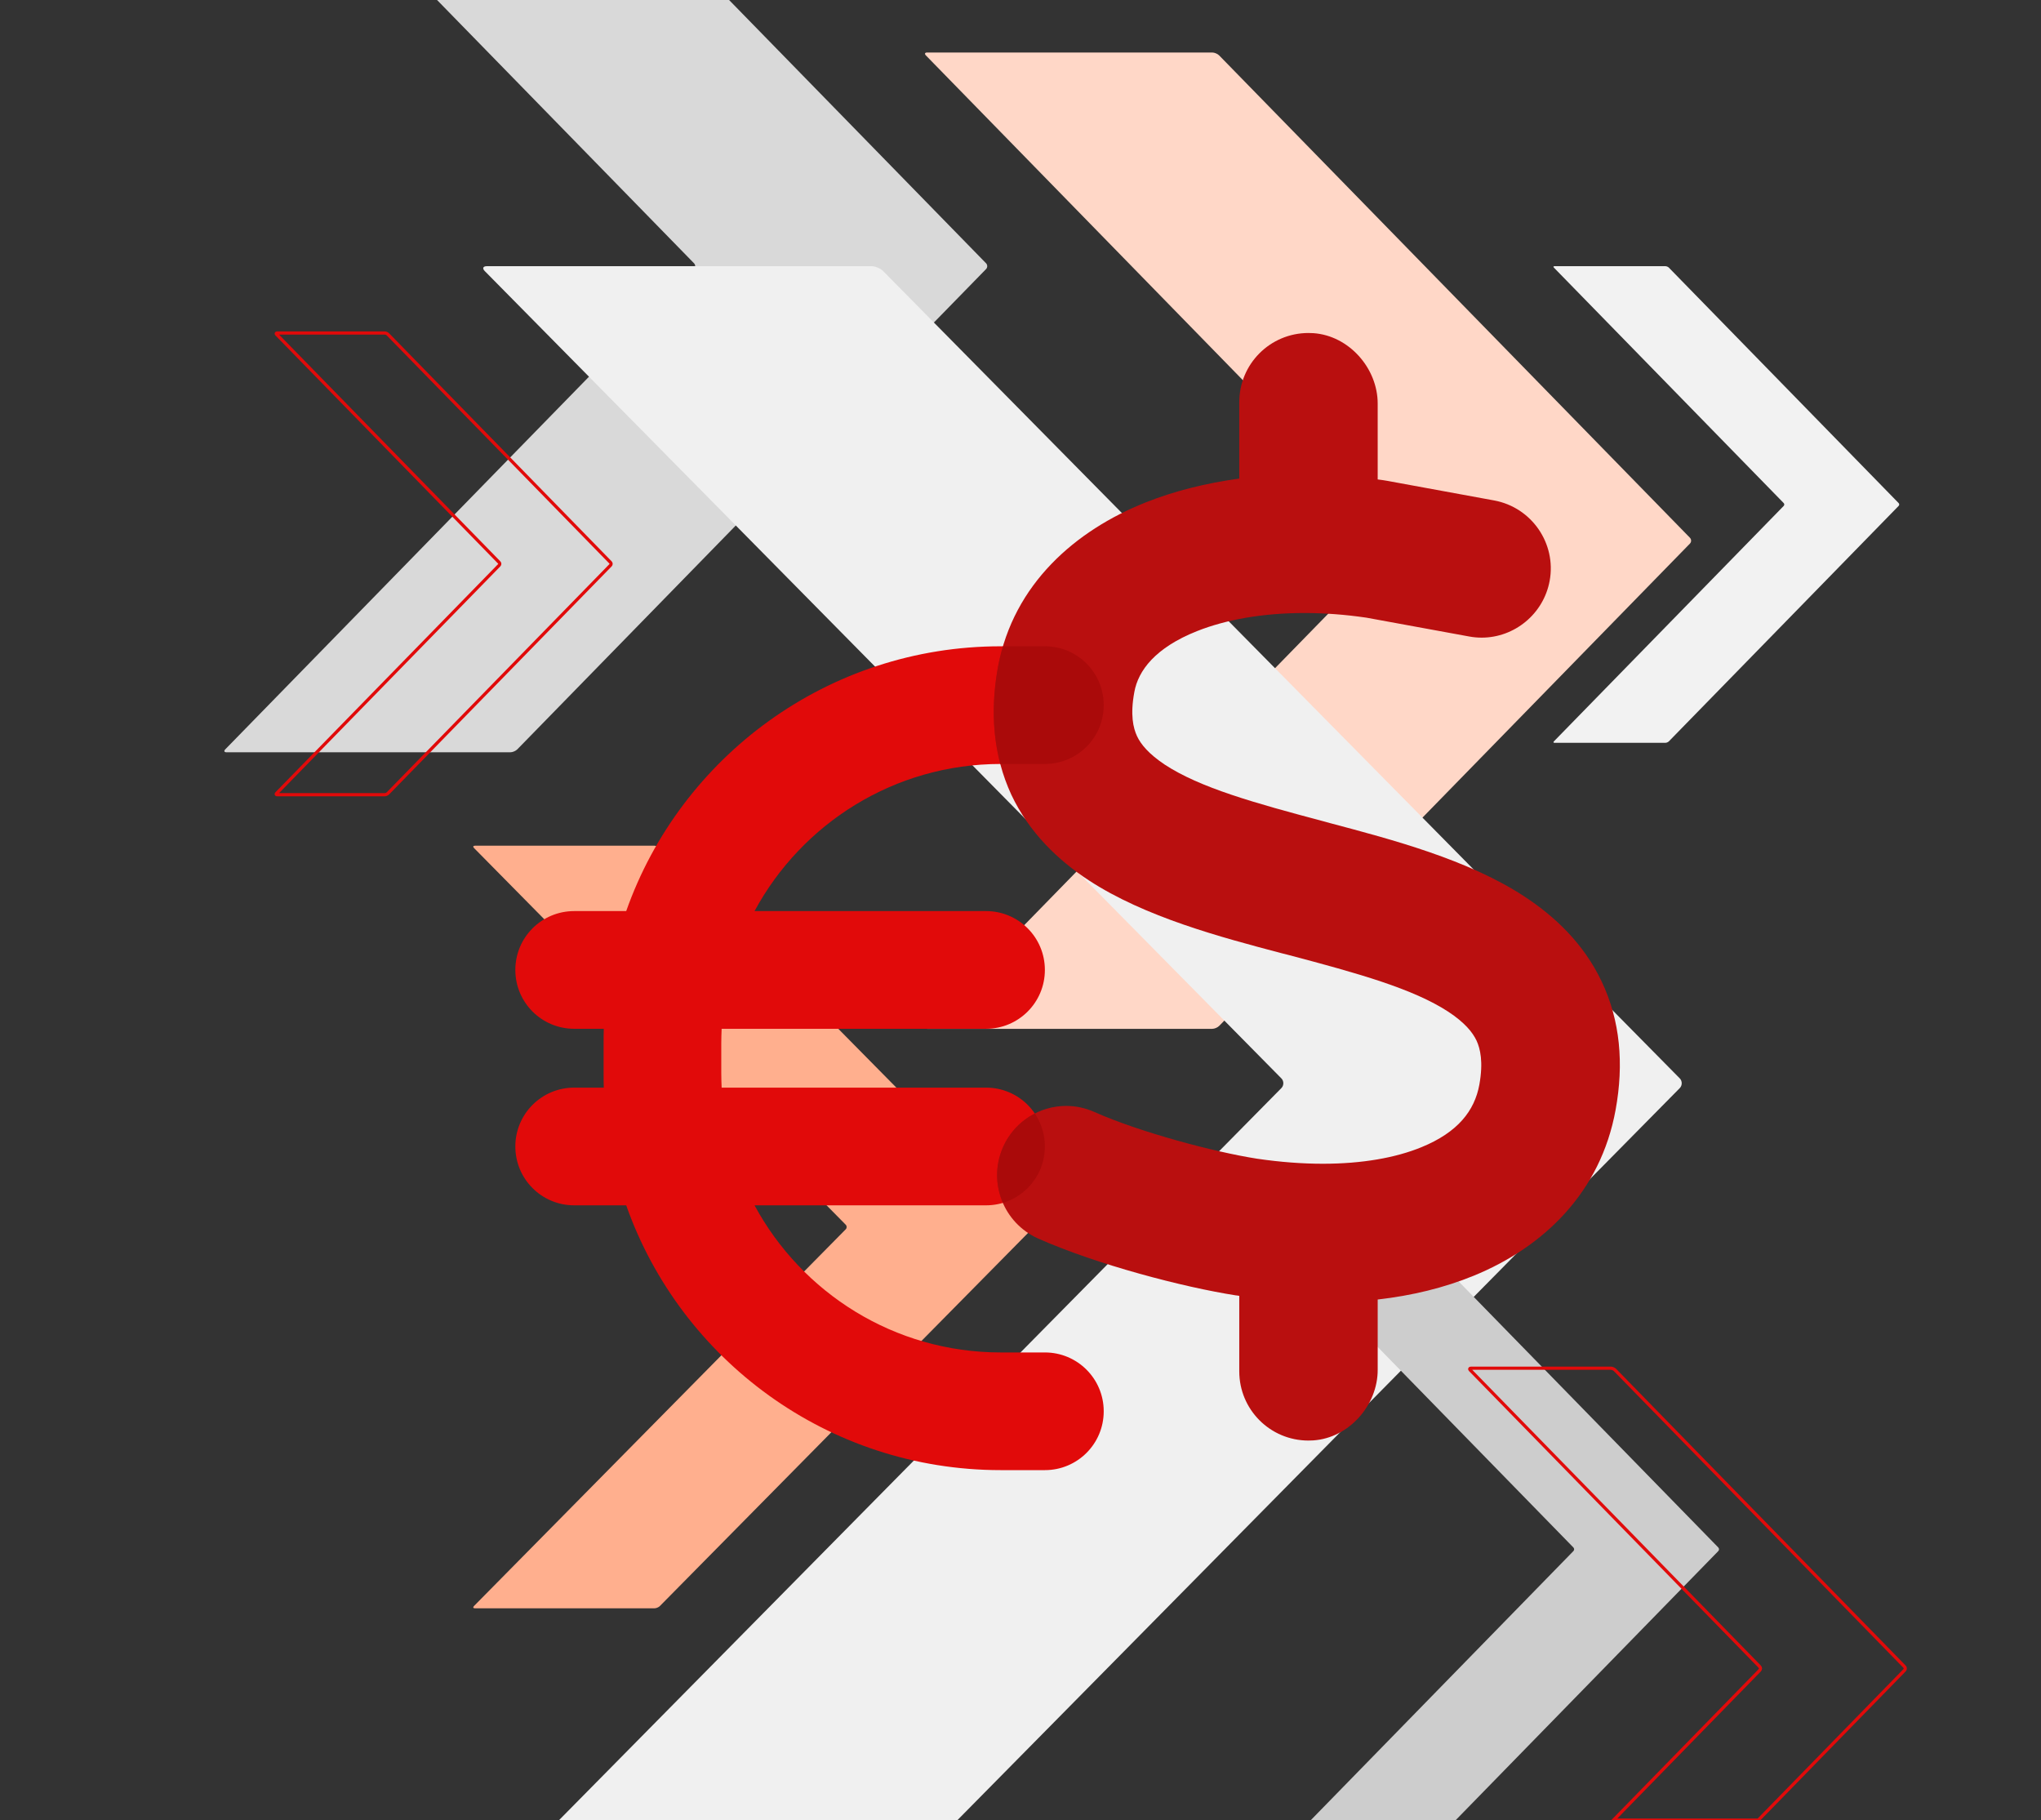
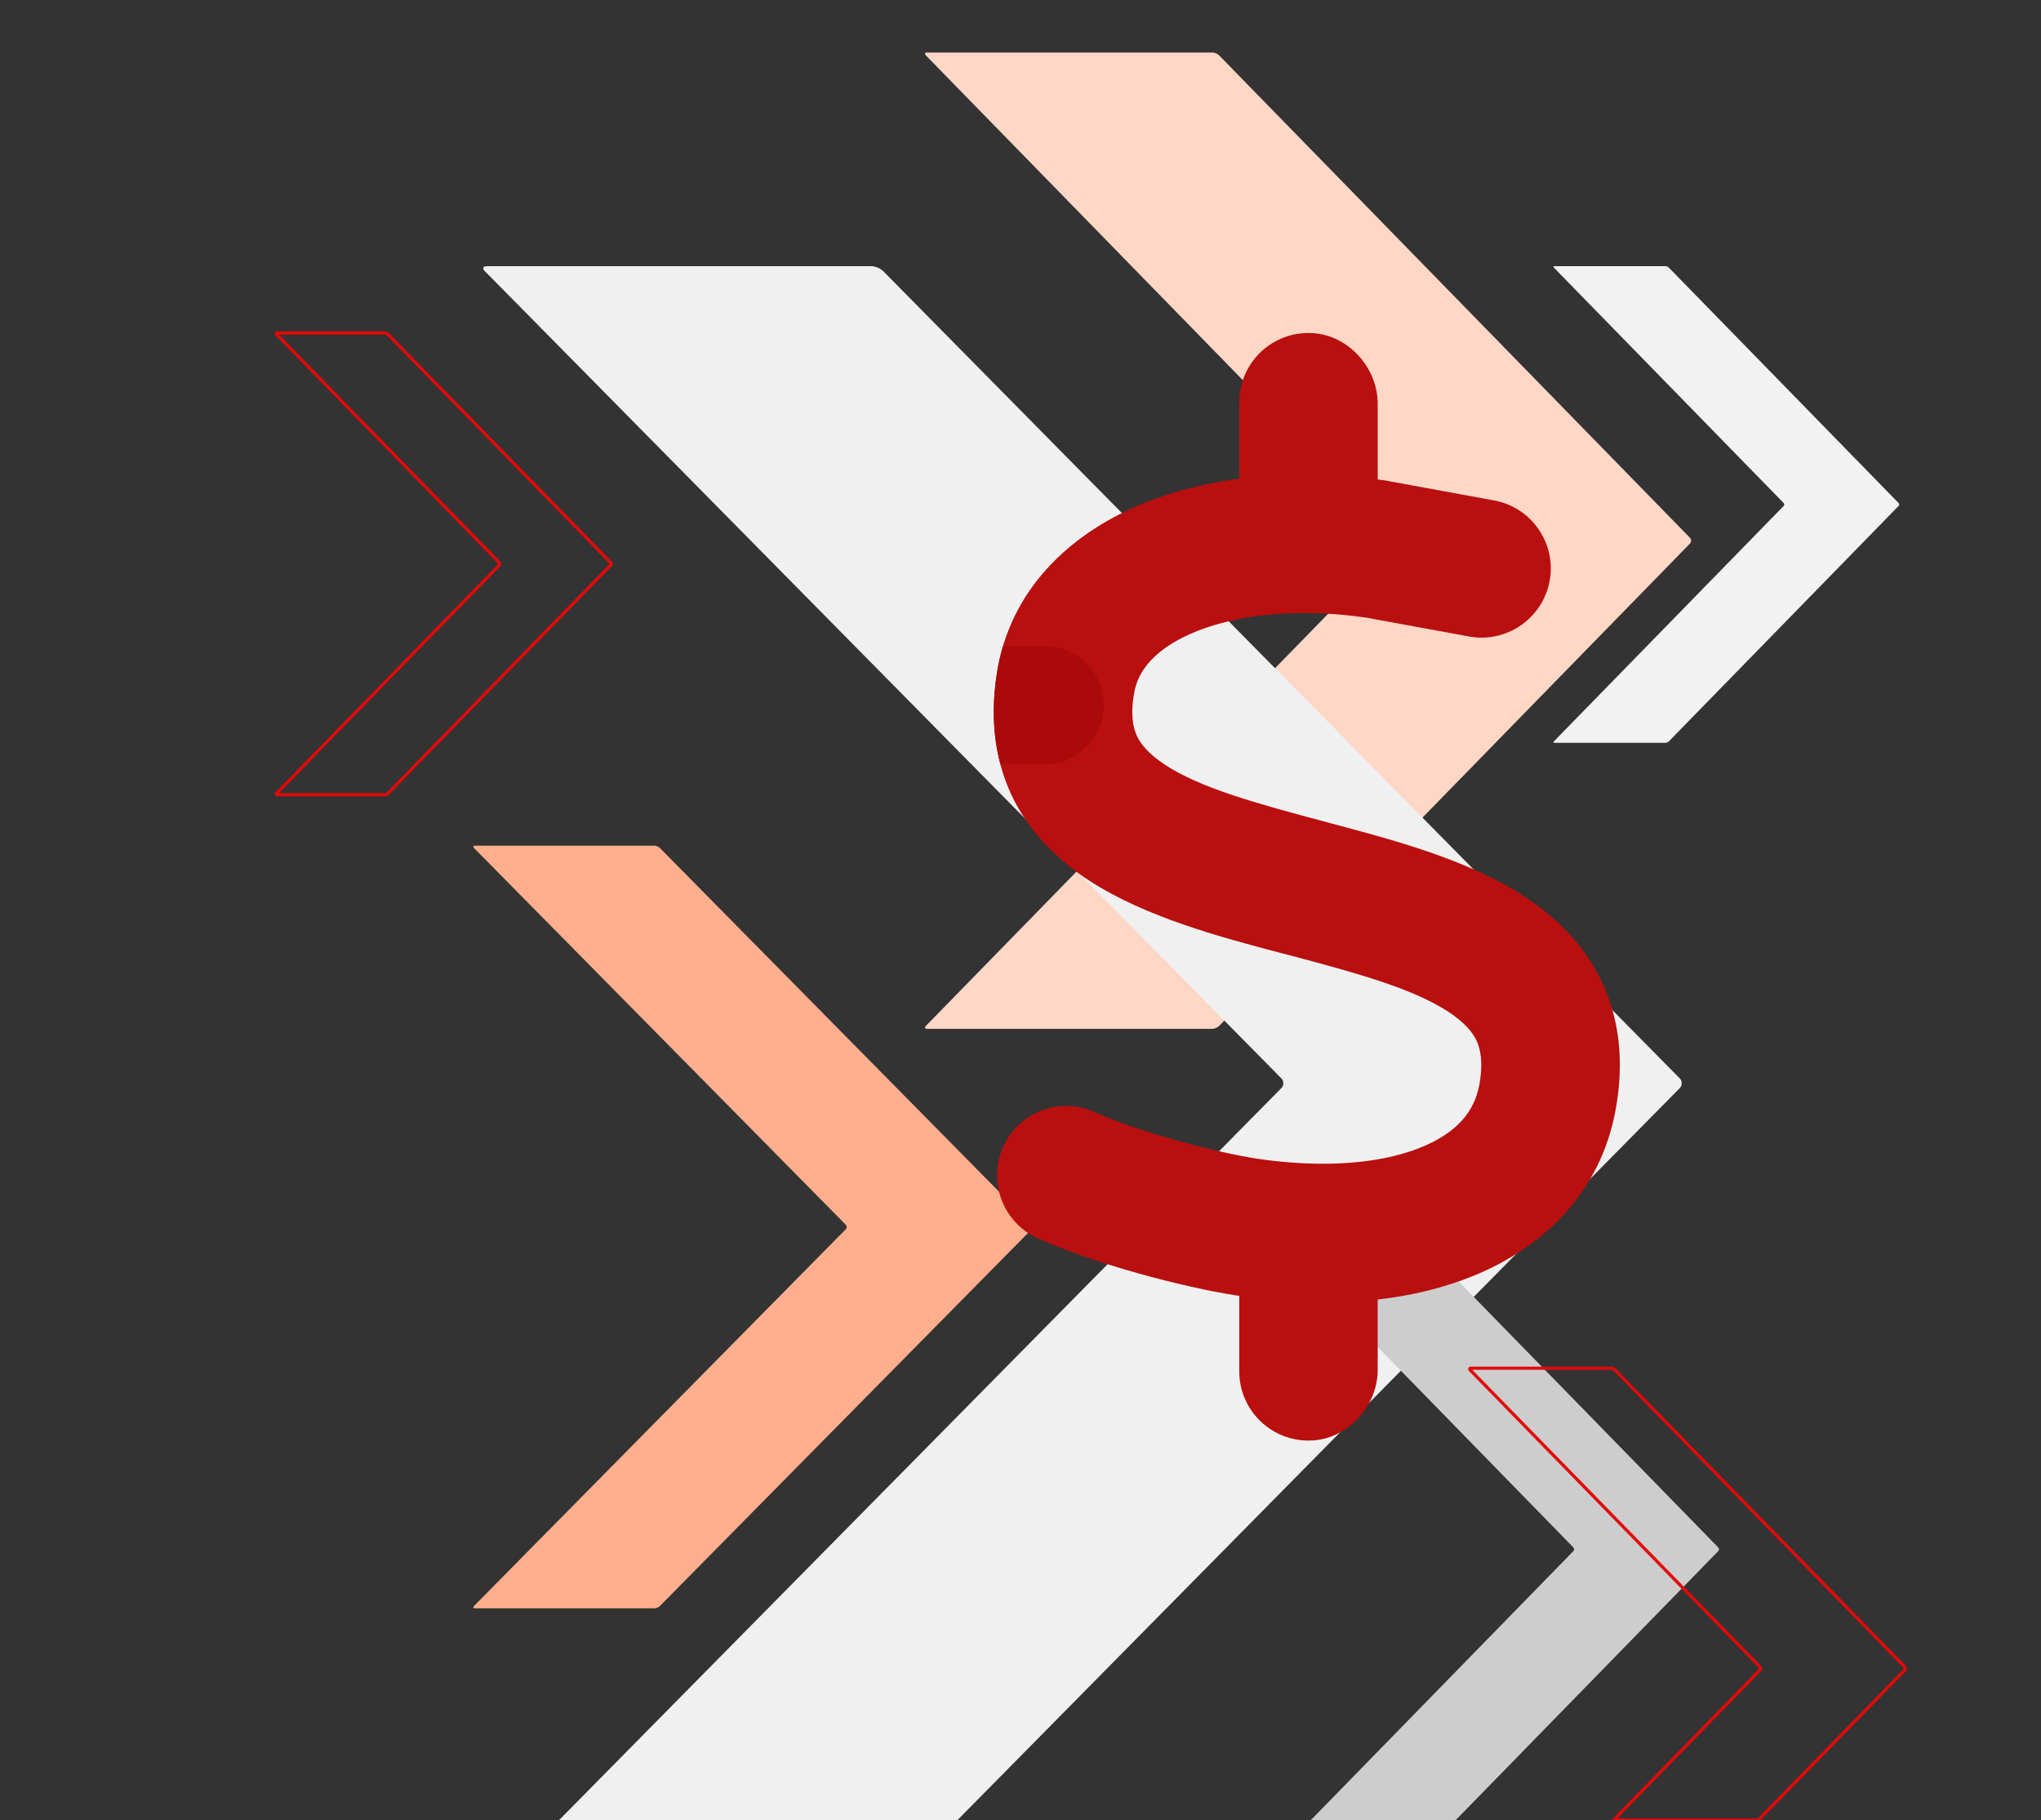
<svg xmlns="http://www.w3.org/2000/svg" version="1.1" id="FSI" x="0px" y="0px" viewBox="0 0 480 428" style="enable-background:new 0 0 480 428;" xml:space="preserve">
  <rect x="0" y="0" width="480" height="428" fill="#333333" stroke="none" />
  <style type="text/css">
	.st0{fill:#D9D9D9;}
	.st1{fill:#FFD7C7;}
	.st2{fill:#F0F0F0;}
	.st3{fill:#FFAF8E;}
	.st4{fill:#F2F2F2;}
	.st5{fill:none;stroke:#E10A0A;stroke-width:0.75;stroke-miterlimit:10;}
	.st6{fill:#CDCDCD;}
	.st7{fill:#E10A0A;}
	.st8{fill:#B90F0F;}
	.st9{fill:#AA0A0A;}
</style>
-   <path id="_x31_" class="st0" d="M163.216,63.278L52.976,176.209c-0.368,0.378-0.243,0.687,0.278,0.687h66.786  c0.521,0,1.248-0.31,1.616-0.687l110.24-112.931c0.369-0.376,0.369-0.996,0-1.372L171.466,0h-68.68l60.431,61.906  C163.586,62.283,163.586,62.902,163.216,63.278z" />
  <path id="_x32__Orange_00000062881367022656026790000005457097973560494467_" class="st1" d="M397.434,126.448L286.725,13.035  c-0.37-0.379-1.1-0.687-1.623-0.687h-67.07c-0.523,0-0.648,0.308-0.279,0.687l110.709,113.413c0.371,0.378,0.371,1,0,1.378  L217.753,241.237c-0.37,0.379-0.244,0.69,0.279,0.69h67.07c0.523,0,1.254-0.311,1.623-0.69l110.709-113.411  C397.805,127.448,397.805,126.826,397.434,126.448" />
  <path id="_x32_" class="st2" d="M395.037,253.568L207.7,63.746c-0.623-0.635-1.861-1.153-2.751-1.153h-90.468  c-0.889,0-1.101,0.518-0.472,1.153l187.332,189.823c0.63,0.633,0.63,1.673,0,2.305L131.472,428h93.691l169.874-172.127  C395.661,255.242,395.661,254.202,395.037,253.568z" />
  <path id="_x31__Orange_00000074419993189019289270000017202963630313890461_" class="st3" d="M242.621,287.99l-87.426-88.584  c-0.287-0.297-0.868-0.539-1.28-0.539h-42.221c-0.412,0-0.515,0.242-0.222,0.539l87.426,88.584c0.293,0.296,0.293,0.78,0,1.075  l-87.426,88.584c-0.293,0.297-0.19,0.54,0.222,0.54h42.221c0.412,0,0.993-0.243,1.28-0.54l87.426-88.584  C242.914,288.77,242.914,288.286,242.621,287.99" />
  <path id="_x34__00000129899874426055059620000005606190896040426907_" class="st4" d="M446.515,118.295l-54.04-55.365  c-0.185-0.185-0.543-0.336-0.797-0.336h-26.101c-0.256,0-0.315,0.151-0.136,0.336l54.046,55.365c0.179,0.185,0.179,0.489,0,0.672  l-54.046,55.365c-0.179,0.186-0.119,0.337,0.136,0.337h26.101c0.254,0,0.612-0.151,0.797-0.337l54.04-55.365  C446.7,118.784,446.7,118.48,446.515,118.295" />
  <path id="_x31__Outline_00000027593349161685926680000011812883309340577204_" class="st5" d="M143.584,132.264L91.237,78.628  c-0.172-0.179-0.52-0.326-0.767-0.326H65.188c-0.248,0-0.306,0.147-0.132,0.326l52.347,53.635c0.179,0.179,0.179,0.472,0,0.651  L65.056,186.55c-0.174,0.18-0.116,0.327,0.132,0.327H90.47c0.248,0,0.595-0.147,0.767-0.327l52.347-53.635  C143.763,132.736,143.763,132.443,143.584,132.264z" />
  <path id="_x33_" class="st6" d="M404.105,363.886l-68.122-69.788c-0.228-0.233-0.678-0.425-1.003-0.425h-32.898  c-0.325,0-0.401,0.192-0.174,0.425l68.122,69.788c0.228,0.232,0.228,0.614,0,0.847L308.274,428h34.074l61.757-63.267  C404.332,364.5,404.332,364.118,404.105,363.886z" />
  <path id="_x32__Outline" class="st5" d="M447.905,391.914l-68.083-69.76c-0.228-0.233-0.679-0.425-1.004-0.425h-32.881  c-0.319,0-0.401,0.192-0.174,0.425l68.09,69.76c0.228,0.232,0.228,0.614,0,0.847L379.458,428h34.055l34.392-35.239  C448.133,392.527,448.133,392.146,447.905,391.914z" />
  <g id="FSI_Icon">
-     <path class="st7" d="M141.997,241.916c-0.043,1.167-0.043,2.292-0.043,3.459v6.919c0,1.167,0,2.292,0.043,3.459h-6.962   c-7.653,0-13.838,6.185-13.838,13.838s6.185,13.838,13.838,13.838h12.237c12.799,36.278,47.437,62.267,88.084,62.267h10.378   c7.653,0,13.838-6.181,13.838-13.838c0-7.653-6.185-13.834-13.838-13.834h-10.378c-25.037,0-46.789-14.013-57.902-34.595h54.442   c7.657,0,13.838-6.185,13.838-13.838s-6.181-13.838-13.838-13.838h-62.181c-0.043-1.125-0.086-2.292-0.086-3.459v-6.919   c0-1.167,0.043-2.335,0.086-3.459h62.181c7.657,0,13.838-6.185,13.838-13.838s-6.181-13.838-13.838-13.838h-54.442   c11.113-20.581,32.865-34.595,57.902-34.595h10.378c7.653,0,13.838-6.181,13.838-13.838c0-7.653-6.185-13.834-13.838-13.834   h-10.378c-40.647,0-75.285,25.986-88.084,62.267h-12.237c-7.653,0-13.838,6.185-13.838,13.838s6.185,13.838,13.838,13.838   L141.997,241.916L141.997,241.916z" />
    <path class="st8" d="M307.726,78.303c-9.003,0-16.277,7.274-16.277,16.277v17.956c-7.786,1.067-15.21,2.901-21.975,5.594   c-16.535,6.564-31.082,19.178-34.745,38.559c-1.984,10.833-1.117,21.008,3.105,30.165c4.222,8.953,10.987,15.41,18.211,20.141   c13.226,8.649,31.028,13.38,45.525,17.194l1.425,0.358c16.531,4.373,29.298,7.936,37.643,13.376   c3.764,2.493,5.644,4.731,6.611,6.765c0.867,1.884,1.629,4.985,0.663,10.378c-1.121,6.102-5.035,11.191-13.634,14.701   c-5.981,2.453-13.849,3.886-23.178,3.886c-4.795,0-9.974-0.38-15.482-1.189c-10.121-1.579-27.619-6.256-38.251-10.987   c-2.152-0.963-4.405-1.422-6.622-1.422c-6.213,0-12.144,3.588-14.844,9.662c-3.664,8.24,0.05,17.853,8.24,21.516   c13.734,6.102,34.133,11.446,46.542,13.376h0.104c0.204,0.054,0.458,0.054,0.663,0.104v17.752c0,9.003,7.27,16.277,16.277,16.277   c0.383,0,0.774-0.014,1.164-0.039c8.326-0.577,15.113-8.219,15.113-16.567v-16.56c8.036-0.913,15.614-2.747,22.583-5.594   c16.535-6.765,29.86-19.686,33.37-39.014c1.984-10.837,1.067-21.011-3.255-30.115c-4.222-8.953-11.037-15.364-18.261-20.091   c-13.226-8.649-31.028-13.329-45.579-17.194l-1.475-0.408c-16.481-4.373-29.194-7.936-37.489-13.38   c-3.714-2.489-5.594-4.727-6.511-6.711c-0.863-1.884-1.626-4.935-0.609-10.378c0.913-4.985,4.881-10.375,14.751-14.293   c6.718-2.668,15.371-4.251,25.233-4.251c4.623,0,9.515,0.351,14.594,1.096l24.163,4.426c0.985,0.183,1.966,0.269,2.937,0.269   c7.678,0,14.54-5.529,15.987-13.344c1.626-8.799-4.222-17.294-13.072-18.92l-24.417-4.477c-0.204-0.054-0.358-0.054-0.559-0.104   c-0.817-0.15-1.579-0.254-2.392-0.355V94.909c0-8.348-6.786-15.99-15.113-16.567C308.5,78.317,308.109,78.303,307.726,78.303" />
    <path class="st9" d="M235.252,179.647c0.035,0,0.07-0.002,0.105-0.002h10.378c7.653,0,13.838-6.181,13.838-13.838   c0-7.653-6.185-13.834-13.838-13.834h-9.857c-0.453,1.526-0.842,3.095-1.148,4.716   C233.252,164.757,233.359,172.458,235.252,179.647z" />
-     <path class="st9" d="M235.901,269.717c-1.937,4.357-1.795,9.09-0.036,13.131c5.715-1.702,9.871-6.983,9.871-13.256   c0-2.875-0.873-5.542-2.368-7.753C240.168,263.471,237.48,266.165,235.901,269.717z" />
  </g>
</svg>